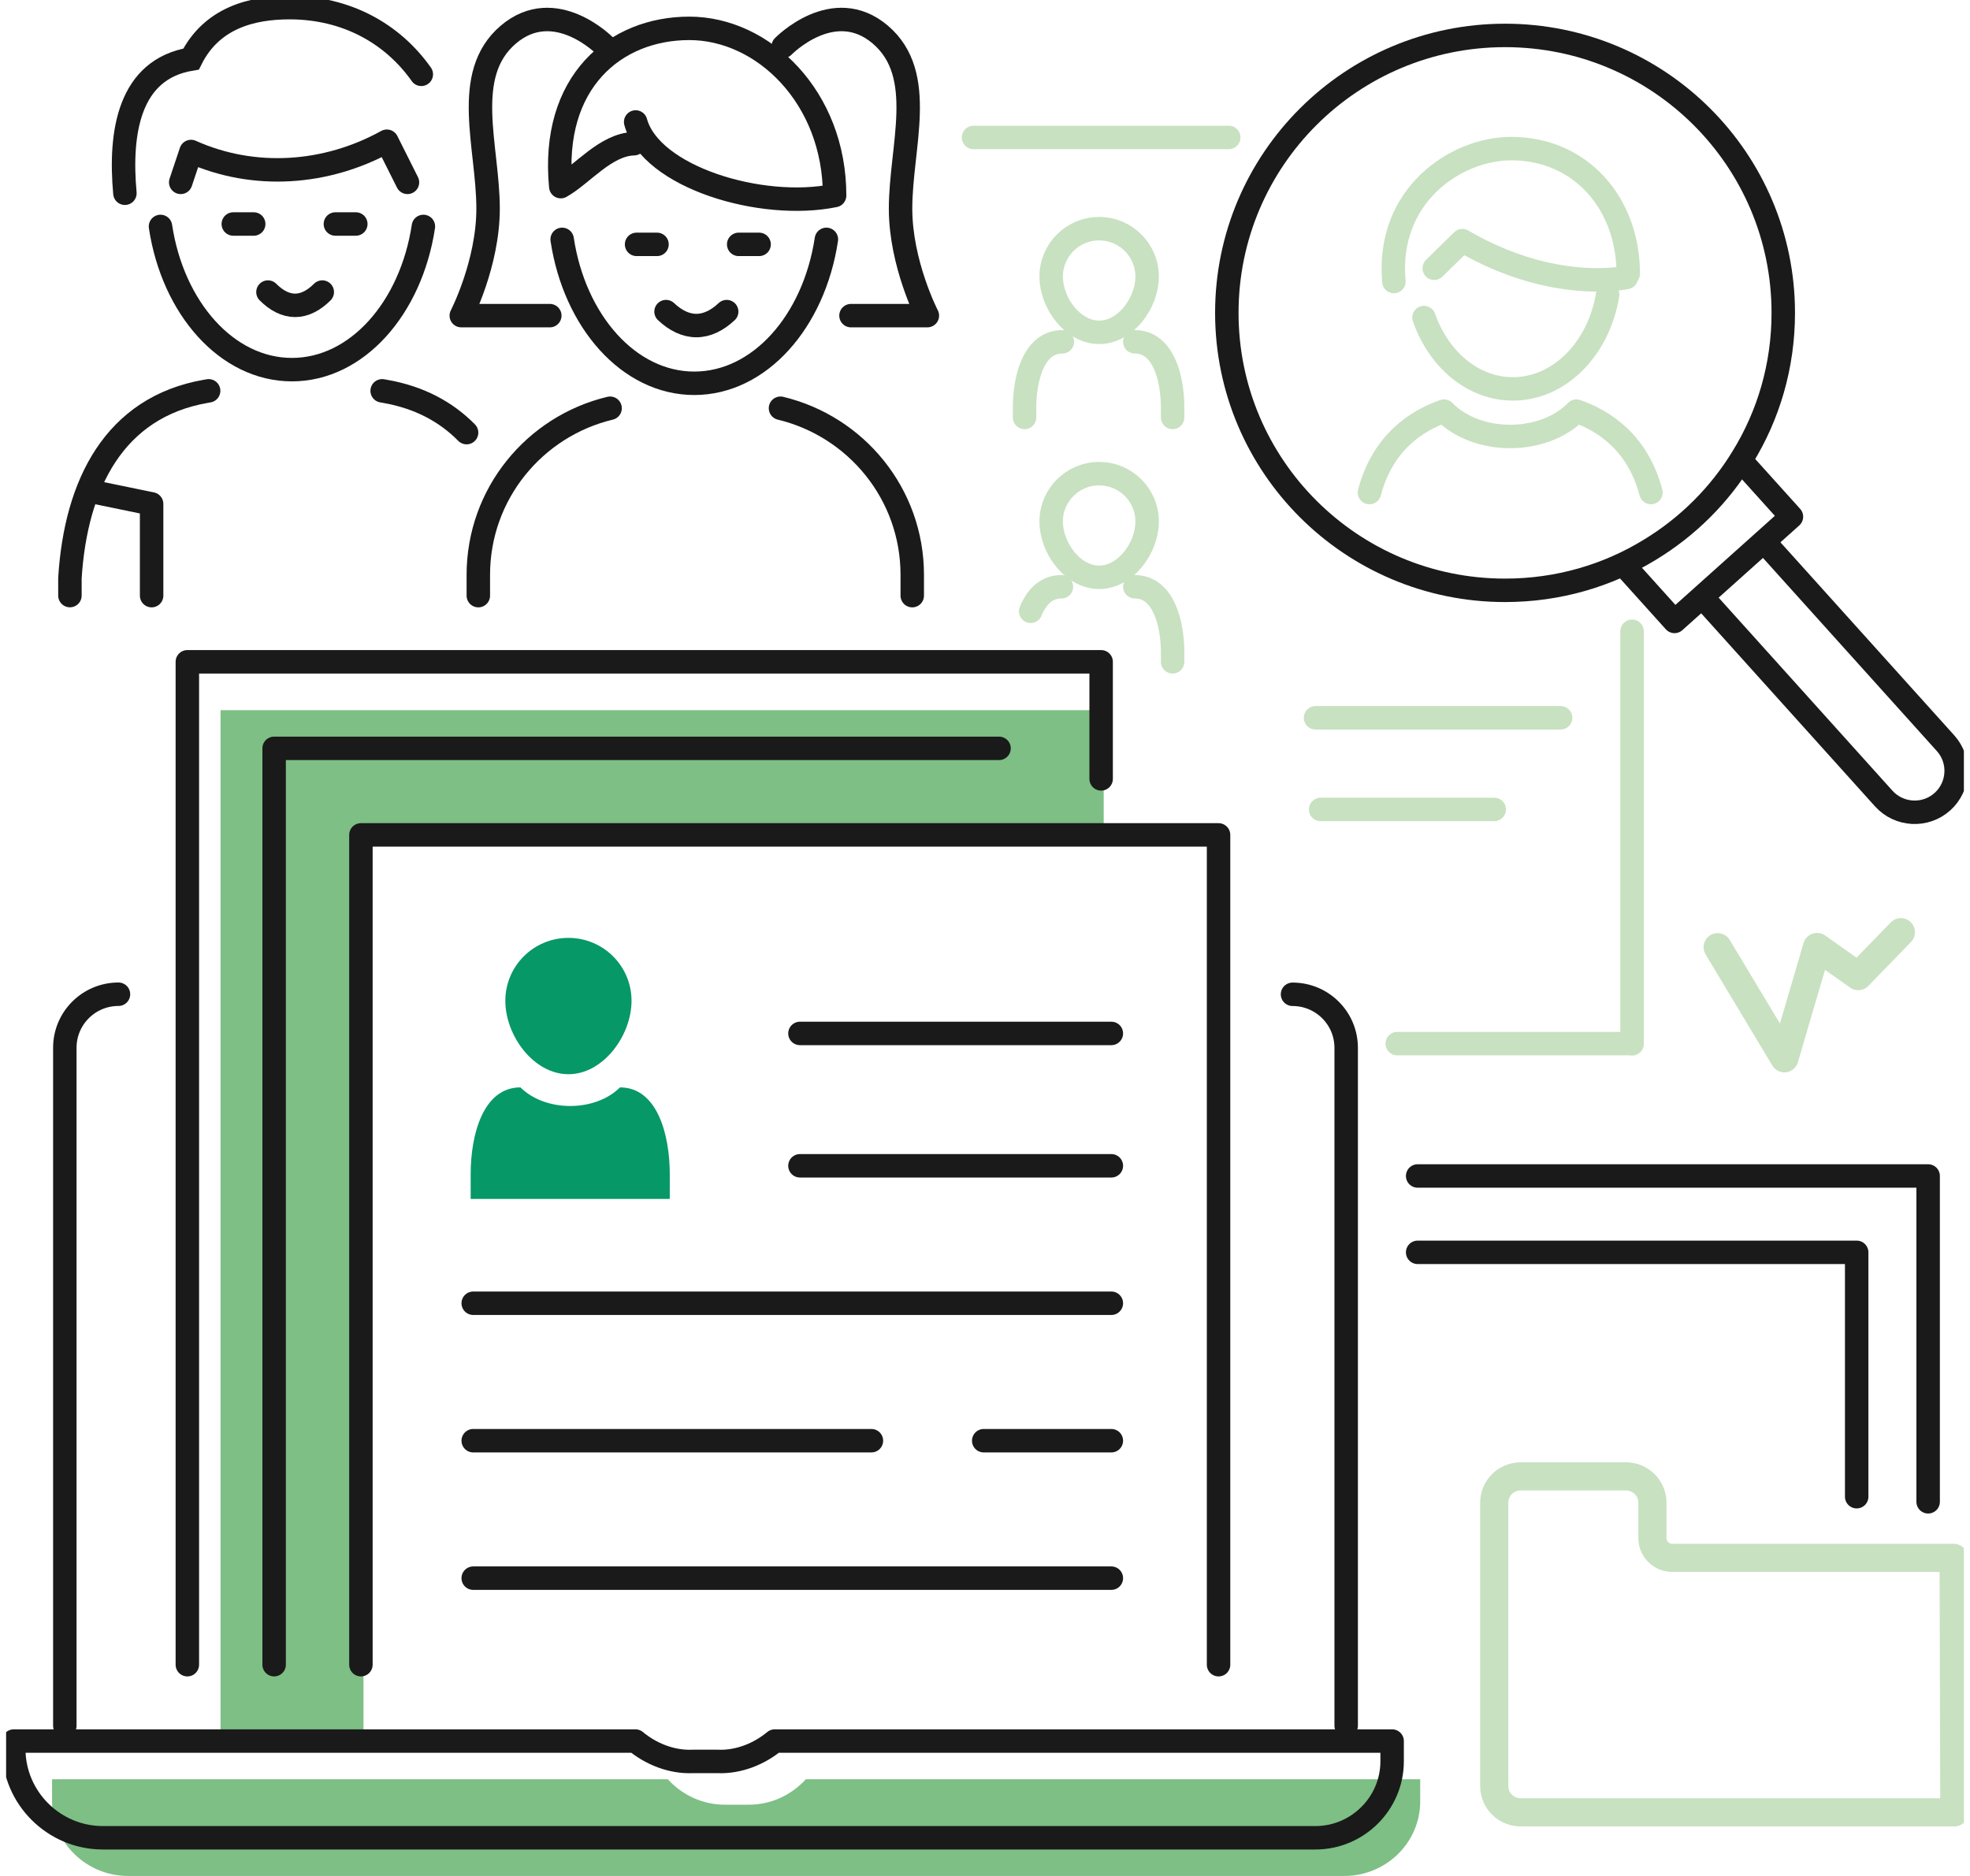
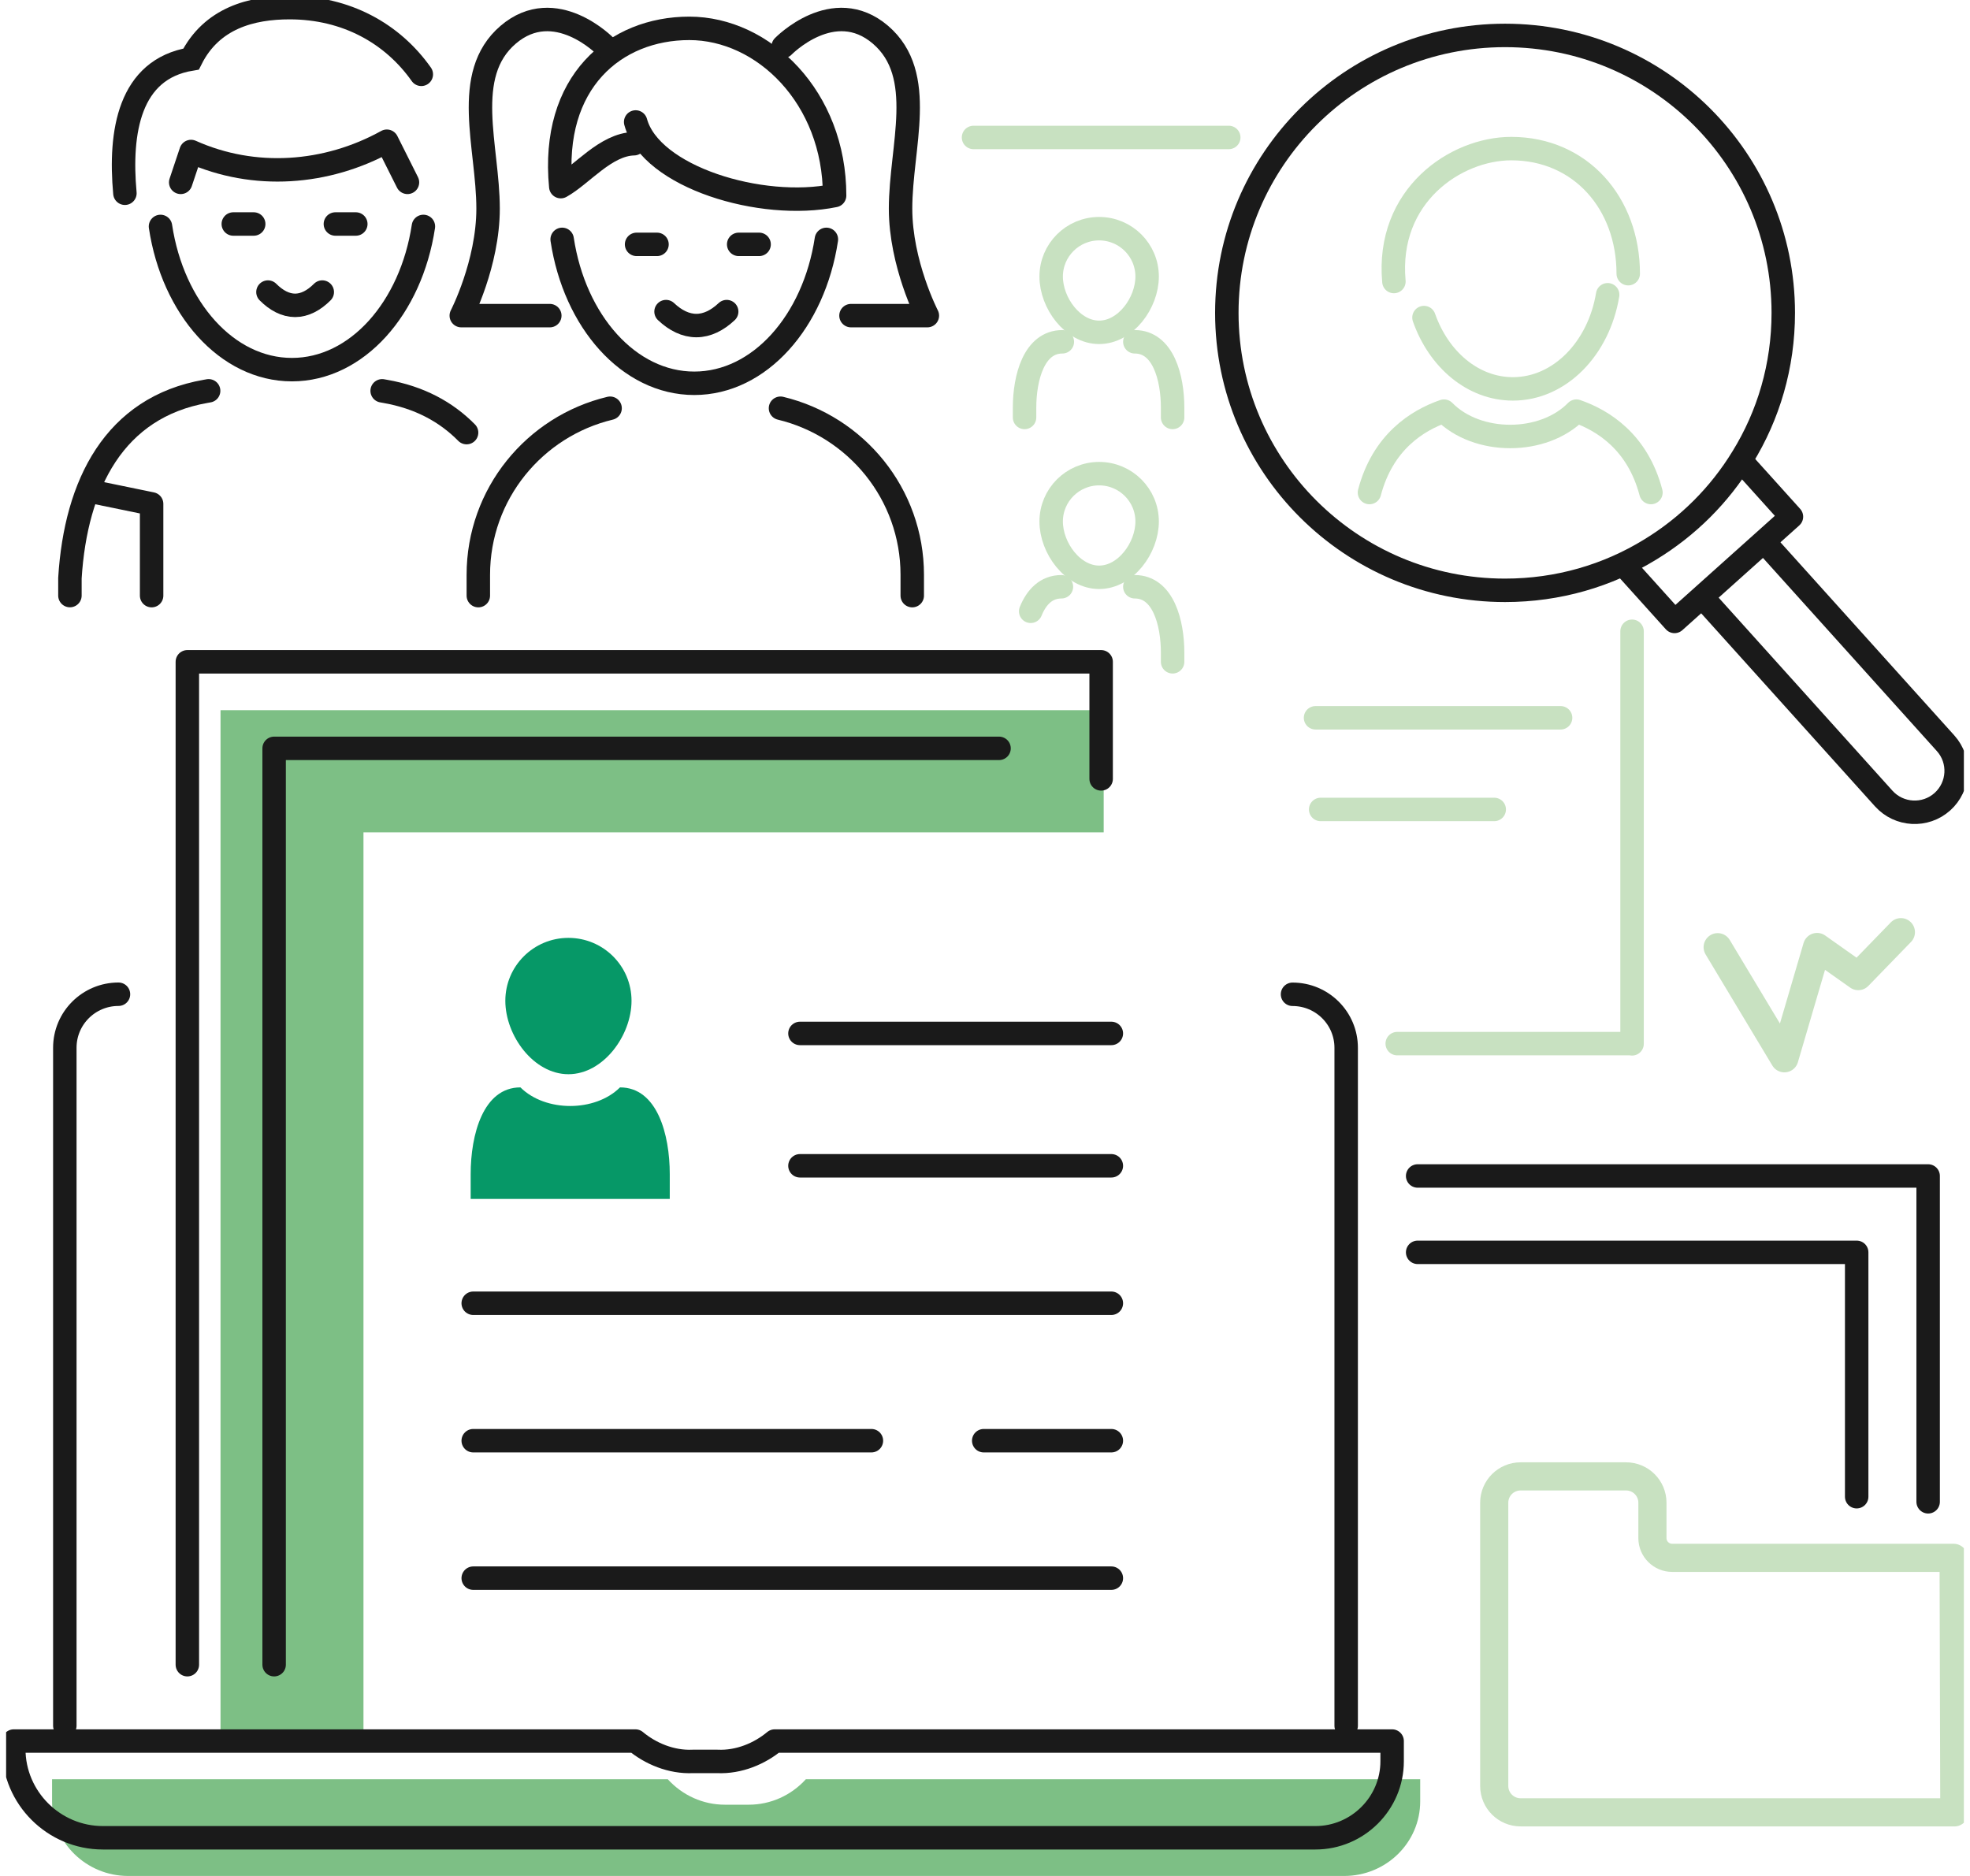
<svg xmlns="http://www.w3.org/2000/svg" width="210" height="200" viewBox="0 0 210 200" fill="none">
  <g clip-path="url(#clip0_248_3555)">
    <path d="M124.999 44.505V43.468C124.999 40.266 123.992 36.44 120.972 36.44" stroke="#C8E1C1" stroke-width="2.5" stroke-linecap="round" stroke-linejoin="round" />
    <path d="M113.244 36.44C110.224 36.44 109.217 40.271 109.217 43.468V44.505" stroke="#C8E1C1" stroke-width="2.5" stroke-linecap="round" stroke-linejoin="round" />
    <path d="M122.283 29.482C122.283 32.298 119.992 35.43 117.168 35.43C114.344 35.43 112.053 32.298 112.053 29.482C112.053 26.665 114.344 24.38 117.168 24.38C119.992 24.38 122.283 26.665 122.283 29.482Z" stroke="#C8E1C1" stroke-width="2.5" stroke-linecap="round" stroke-linejoin="round" />
    <path d="M113.146 62.556C111.525 62.556 110.485 63.658 109.87 65.172" stroke="#C8E1C1" stroke-width="2.5" stroke-linecap="round" stroke-linejoin="round" />
    <path d="M124.999 70.556V69.585C124.999 66.383 123.992 62.556 120.972 62.556" stroke="#C8E1C1" stroke-width="2.5" stroke-linecap="round" stroke-linejoin="round" />
    <path d="M122.283 55.598C122.283 58.415 119.992 61.547 117.168 61.547C114.344 61.547 112.053 58.415 112.053 55.598C112.053 52.782 114.344 50.497 117.168 50.497C119.992 50.497 122.283 52.782 122.283 55.598Z" stroke="#C8E1C1" stroke-width="2.5" stroke-linecap="round" stroke-linejoin="round" />
    <path d="M173.976 67.3C173.976 67.3 173.976 112.494 173.976 111.262H148.943" stroke="#C8E1C1" stroke-width="2.5" stroke-linecap="round" stroke-linejoin="round" />
    <path d="M103.776 14.654H130.985" stroke="#C8E1C1" stroke-width="2.5" stroke-linecap="round" stroke-linejoin="round" />
    <path d="M160.436 62.936C166.112 62.936 171.391 61.362 175.88 58.605C179.913 56.157 183.298 52.787 185.752 48.76C188.516 44.282 190.095 39.012 190.095 33.357C190.095 17.015 176.822 3.777 160.436 3.777C144.051 3.777 130.778 17.015 130.778 33.357C130.778 49.699 144.056 62.936 160.436 62.936Z" stroke="#1A1A1A" stroke-width="2.5" stroke-linecap="round" stroke-linejoin="round" />
    <path d="M140.236 76.526H166.357" stroke="#C8E1C1" stroke-width="2.5" stroke-linecap="round" stroke-linejoin="round" />
    <path d="M140.78 86.296H159.283" stroke="#C8E1C1" stroke-width="2.5" stroke-linecap="round" stroke-linejoin="round" />
    <path d="M185.583 49.113L190.965 55.088L178.503 66.252L173.116 60.271" stroke="#1A1A1A" stroke-width="2.5" stroke-linecap="round" stroke-linejoin="round" />
    <path d="M188.397 58.133L207.394 79.235C209.027 81.047 208.874 83.837 207.057 85.471C205.239 87.099 202.442 86.947 200.804 85.134L181.807 64.032" stroke="#1A1A1A" stroke-width="2.5" stroke-linecap="round" stroke-linejoin="round" />
    <path d="M151.795 33.856C153.367 38.328 157.019 41.46 161.274 41.46C166.265 41.46 170.428 37.151 171.374 31.425" stroke="#C8E1C1" stroke-width="2.5" stroke-linecap="round" stroke-linejoin="round" />
    <path d="M148.589 30.014C147.757 20.847 155.185 15.843 161.095 15.843C168.496 15.843 173.568 21.677 173.568 29.178" stroke="#C8E1C1" stroke-width="2.5" stroke-linecap="round" stroke-linejoin="round" />
-     <path d="M173.372 29.579C173.372 29.579 165.606 31.338 155.887 25.655L152.888 28.597" stroke="#C8E1C1" stroke-width="2.5" stroke-linecap="round" stroke-linejoin="round" />
    <path d="M175.989 52.51C174.574 47.137 170.917 44.83 168.044 43.832C164.512 47.435 157.46 47.435 153.928 43.832C151.055 44.83 147.398 47.137 145.983 52.51" stroke="#C8E1C1" stroke-width="2.5" stroke-linecap="round" stroke-linejoin="round" />
    <path d="M117.652 75.712H38.745H36.024H23.508V185.346H38.745V88.738H117.652V75.712Z" fill="#7DBF85" />
    <path d="M71.043 189.688H5.55V192.049C5.55 196.423 9.201 200 13.658 200H143.284C147.762 200 151.392 196.44 151.392 192.049V189.688H85.904C84.332 191.419 82.133 192.402 79.831 192.402H77.257C74.956 192.402 72.762 191.419 71.184 189.688H71.037H71.043Z" fill="#7DBF85" />
    <path d="M12.63 105.997C9.468 105.997 6.91 108.554 6.91 111.702V183.984" stroke="#1A1A1A" stroke-width="2.5" stroke-linecap="round" stroke-linejoin="round" />
    <path d="M143.501 183.989V111.707C143.501 108.554 140.938 106.003 137.782 106.003" stroke="#1A1A1A" stroke-width="2.5" stroke-linecap="round" stroke-linejoin="round" />
    <path d="M67.593 185.617H1.468V186.459C1.468 191.669 5.74 195.929 10.964 195.929H140.225C144.72 195.929 148.399 192.261 148.399 187.777V185.617H82.585C80.996 186.942 78.781 187.897 76.457 187.788H73.862C71.543 187.897 69.323 186.942 67.734 185.617H67.587H67.593Z" stroke="#1A1A1A" stroke-width="2.5" stroke-linecap="round" stroke-linejoin="round" />
    <path d="M106.497 79.783H29.222V177.476" stroke="#1A1A1A" stroke-width="2.5" stroke-linecap="round" stroke-linejoin="round" />
    <path d="M19.971 177.476V70.556H117.38V83.039" stroke="#1A1A1A" stroke-width="2.5" stroke-linecap="round" stroke-linejoin="round" />
-     <path d="M129.897 177.476V89.01H38.473V177.476" stroke="#1A1A1A" stroke-width="2.5" stroke-linecap="round" stroke-linejoin="round" />
    <path d="M50.445 138.942H118.469" stroke="#1A1A1A" stroke-width="2.5" stroke-linecap="round" stroke-linejoin="round" />
    <path d="M85.273 124.288H118.469" stroke="#1A1A1A" stroke-width="2.5" stroke-linecap="round" stroke-linejoin="round" />
    <path d="M85.273 110.176H118.469" stroke="#1A1A1A" stroke-width="2.5" stroke-linecap="round" stroke-linejoin="round" />
    <path d="M104.864 153.596H118.469" stroke="#1A1A1A" stroke-width="2.5" stroke-linecap="round" stroke-linejoin="round" />
    <path d="M50.445 153.596H92.892" stroke="#1A1A1A" stroke-width="2.5" stroke-linecap="round" stroke-linejoin="round" />
    <path d="M50.445 168.25H118.469" stroke="#1A1A1A" stroke-width="2.5" stroke-linecap="round" stroke-linejoin="round" />
    <path d="M66.091 115.929C63.435 118.573 58.135 118.573 55.479 115.929C51.501 115.929 50.173 120.966 50.173 125.178V127.821H71.396V125.178C71.396 120.966 70.069 115.929 66.091 115.929Z" fill="#069867" />
    <path d="M67.32 106.697C67.32 110.399 64.311 114.524 60.594 114.524C56.878 114.524 53.868 110.404 53.868 106.697C53.868 102.99 56.878 99.989 60.594 99.989C64.311 99.989 67.32 102.99 67.32 106.697Z" fill="#069867" />
    <path d="M67.582 15.322C64.561 15.392 62.02 18.654 59.778 19.897C58.706 8.727 65.585 3.023 73.481 3.023C81.377 3.023 88.968 10.388 88.968 20.847C81.165 22.453 69.367 18.887 67.761 13.004" stroke="#1A1A1A" stroke-width="2.5" stroke-linecap="round" stroke-linejoin="round" />
    <path d="M58.608 33.65H49.172C49.172 33.65 52.029 28.119 52.029 22.241C52.029 15.647 49.172 7.984 54.173 3.701C59.179 -0.575 64.54 4.95 64.54 4.95" stroke="#1A1A1A" stroke-width="2.5" stroke-linecap="round" stroke-linejoin="round" />
    <path d="M90.715 33.65H98.856C98.856 33.65 95.999 28.119 95.999 22.241C95.999 15.647 98.856 7.984 93.855 3.701C88.849 -0.575 83.488 4.95 83.488 4.95" stroke="#1A1A1A" stroke-width="2.5" stroke-linecap="round" stroke-linejoin="round" />
    <path d="M17.108 24.141C18.42 32.852 24.194 39.408 31.121 39.408C38.049 39.408 43.817 32.847 45.134 24.141" stroke="#1A1A1A" stroke-width="2.5" stroke-linecap="round" stroke-linejoin="round" />
    <path d="M16.162 63.501V53.721L9.571 52.364" stroke="#1A1A1A" stroke-width="2.5" stroke-linecap="round" stroke-linejoin="round" />
    <path d="M22.24 41.666C22.137 41.682 22.033 41.704 21.93 41.721C12.2 43.419 8.075 51.604 7.454 61.634V63.495" stroke="#1A1A1A" stroke-width="2.5" stroke-linecap="round" stroke-linejoin="round" />
    <path d="M40.737 41.666C40.84 41.682 40.944 41.704 41.047 41.721C44.699 42.355 47.556 43.908 49.738 46.122" stroke="#1A1A1A" stroke-width="2.5" stroke-linecap="round" stroke-linejoin="round" />
    <path d="M37.929 23.881H35.752" stroke="#1A1A1A" stroke-width="2.5" stroke-linecap="round" stroke-linejoin="round" />
    <path d="M27.045 23.881H24.869" stroke="#1A1A1A" stroke-width="2.5" stroke-linecap="round" stroke-linejoin="round" />
    <path d="M34.354 31.137C33.456 32.038 32.471 32.554 31.459 32.554C30.446 32.554 29.461 32.038 28.564 31.137" stroke="#1A1A1A" stroke-width="2.5" stroke-linecap="round" stroke-linejoin="round" />
    <path d="M13.315 20.602C12.717 14.052 13.773 7.387 20.368 6.296C22.567 1.91 26.822 0.814 30.871 0.814C36.906 0.814 41.836 3.566 44.911 7.924" stroke="#1A1A1A" stroke-width="2.5" stroke-miterlimit="10" stroke-linecap="round" />
    <path d="M59.925 25.52C61.247 34.274 67.048 40.863 74.008 40.863C80.969 40.863 86.77 34.269 88.092 25.52" stroke="#1A1A1A" stroke-width="2.5" stroke-linecap="round" stroke-linejoin="round" />
    <path d="M67.859 26.052H70.036" stroke="#1A1A1A" stroke-width="2.5" stroke-linecap="round" stroke-linejoin="round" />
    <path d="M78.743 26.052H80.92" stroke="#1A1A1A" stroke-width="2.5" stroke-linecap="round" stroke-linejoin="round" />
    <path d="M70.999 33.221C72 34.171 73.1 34.708 74.232 34.708C75.364 34.708 76.463 34.166 77.464 33.221" stroke="#1A1A1A" stroke-width="2.5" stroke-linecap="round" stroke-linejoin="round" />
    <path d="M97.245 63.501V61.286C97.245 52.662 91.254 45.455 83.2 43.522" stroke="#1A1A1A" stroke-width="2.5" stroke-linecap="round" stroke-linejoin="round" />
    <path d="M65.035 43.522C56.981 45.449 50.989 52.662 50.989 61.286V63.501" stroke="#1A1A1A" stroke-width="2.5" stroke-linecap="round" stroke-linejoin="round" />
    <path d="M43.436 19.441L41.238 15.056C34.816 18.611 27.1 19.175 20.363 16.152L19.263 19.441" stroke="#1A1A1A" stroke-width="2.5" stroke-linecap="round" stroke-linejoin="round" />
    <path d="M183.102 100.982L190.214 112.825L193.697 100.961L198.089 104.065L202.633 99.381" stroke="#C8E1C1" stroke-width="3" stroke-linecap="round" stroke-linejoin="round" />
    <path d="M151.12 133.514H197.92V159.566" stroke="#1A1A1A" stroke-width="2.5" stroke-linecap="round" stroke-linejoin="round" />
    <path d="M208.336 193.216H162.096C160.54 193.216 159.283 191.957 159.283 190.41V160.206C159.283 158.654 160.545 157.4 162.096 157.4H173.334C174.89 157.4 176.147 158.659 176.147 160.206V163.984C176.147 165.14 177.088 166.084 178.253 166.084H208.254L208.33 193.221L208.336 193.216Z" stroke="#C8E1C1" stroke-width="3" stroke-linecap="round" stroke-linejoin="round" />
    <path d="M205.538 160.109V125.373H151.12" stroke="#1A1A1A" stroke-width="2.5" stroke-linecap="round" stroke-linejoin="round" />
  </g>
  <defs>
    <clipPath id="clip0_248_3555">
      <rect width="208.696" height="200" fill="white" transform="translate(0.652)" />
    </clipPath>
  </defs>
</svg>